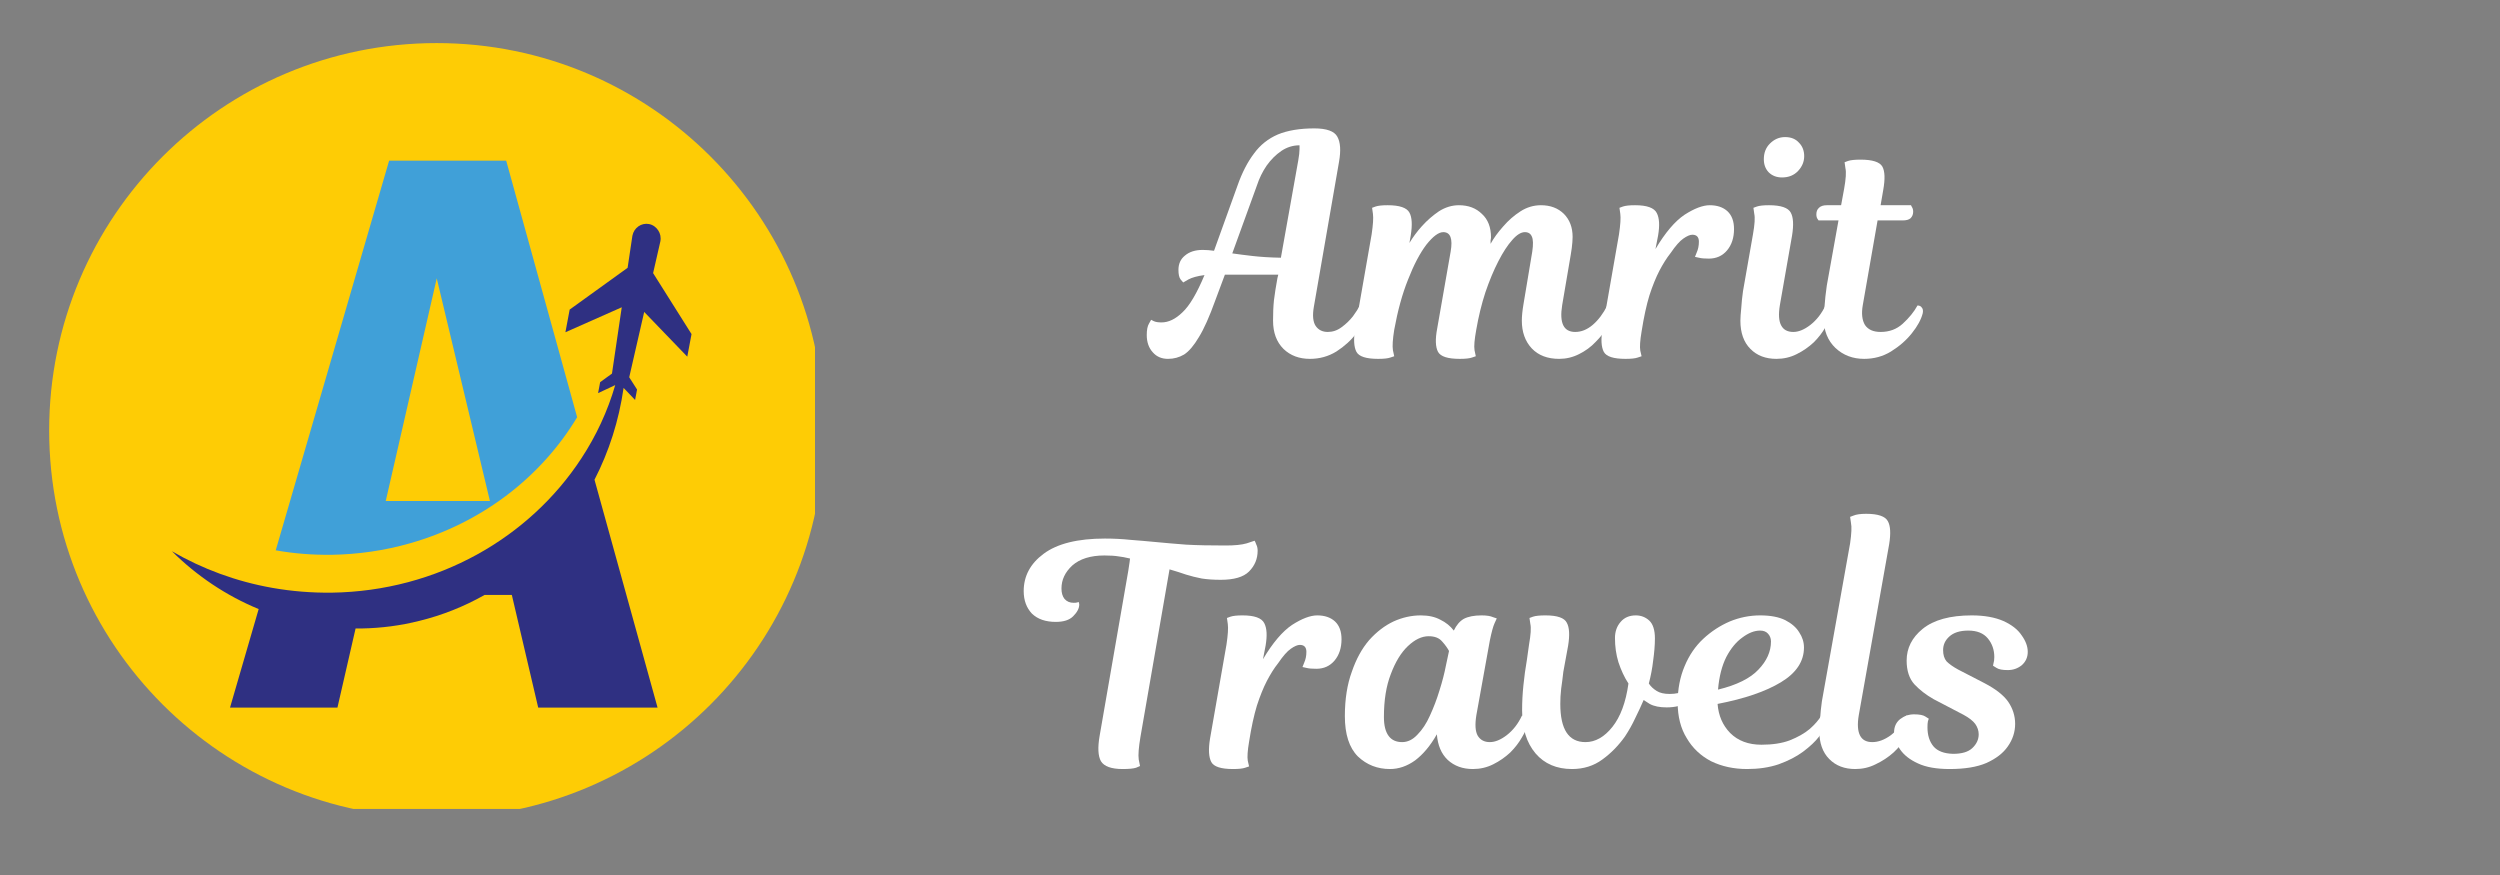
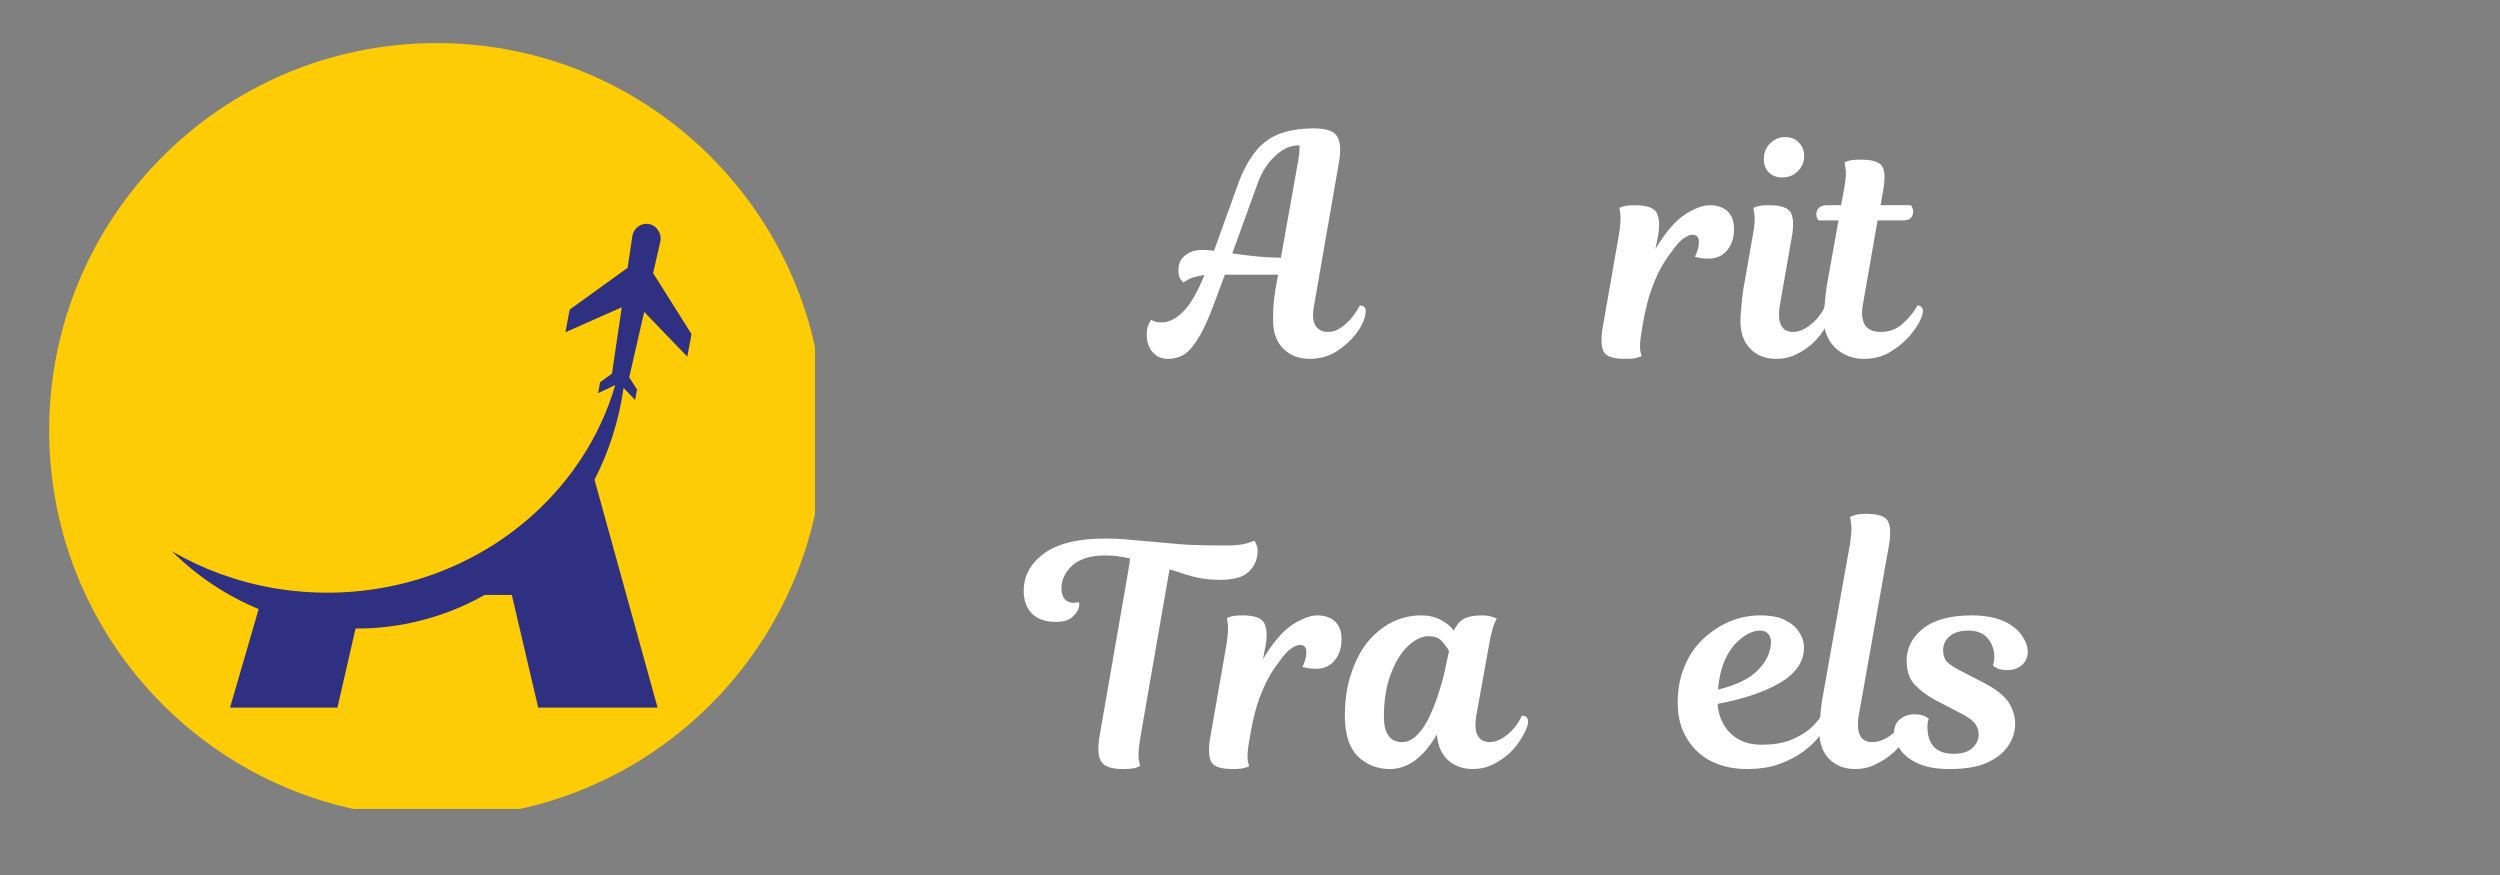
<svg xmlns="http://www.w3.org/2000/svg" width="120" zoomAndPan="magnify" viewBox="0 0 90 31.5" height="42" preserveAspectRatio="xMidYMid meet" version="1.0">
  <rect x="0" y="0" width="90" height="31.5" fill="#808080" stroke="none" />
  <defs>
    <g />
    <clipPath id="0bfa760b8b">
      <path d="M 0.77 0.551 L 28.34 0.551 L 28.34 28.121 L 0.77 28.121 Z M 0.77 0.551 " clip-rule="nonzero" />
    </clipPath>
    <clipPath id="df3e4ec39b">
-       <path d="M 8 4.785 L 20 4.785 L 20 19 L 8 19 Z M 8 4.785 " clip-rule="nonzero" />
-     </clipPath>
+       </clipPath>
    <clipPath id="37129a59e9">
      <path d="M 5.188 7 L 23.895 7 L 23.895 24.477 L 5.188 24.477 Z M 5.188 7 " clip-rule="nonzero" />
    </clipPath>
    <clipPath id="0e370631a4">
      <rect x="0" width="29" y="0" height="29" />
    </clipPath>
  </defs>
  <g transform="matrix(1, 0, 0, 1, 1, 1)">
    <g clip-path="url(#0e370631a4)">
      <g clip-path="url(#0bfa760b8b)">
        <path fill="#fecc05" d="M 14.719 0.551 C 22.422 0.551 28.664 6.793 28.664 14.496 C 28.664 22.203 22.422 28.445 14.719 28.445 C 7.012 28.445 0.77 22.203 0.77 14.496 C 0.77 6.793 7.012 0.551 14.719 0.551 Z M 14.719 0.551 " fill-opacity="1" fill-rule="nonzero" />
      </g>
      <g clip-path="url(#df3e4ec39b)">
        <path fill="#40a0d8" d="M 17.223 4.785 L 13.008 4.785 L 8.926 18.812 C 9.586 18.93 10.258 18.98 10.938 18.973 C 11.898 18.957 12.848 18.82 13.758 18.559 C 16.363 17.82 18.492 16.16 19.777 14.02 Z M 12.887 17.035 L 14.723 9.02 L 16.637 17.035 Z M 12.887 17.035 " fill-opacity="1" fill-rule="nonzero" />
      </g>
      <g clip-path="url(#37129a59e9)">
        <path fill="#2f3082" d="M 23.742 11.84 L 23.895 11.027 L 22.512 8.832 L 22.773 7.691 C 22.801 7.547 22.77 7.402 22.695 7.293 C 22.621 7.18 22.508 7.094 22.367 7.066 C 22.09 7.012 21.82 7.199 21.766 7.488 L 21.594 8.641 L 19.508 10.145 L 19.355 10.961 L 21.383 10.062 L 21.031 12.449 L 20.605 12.758 L 20.531 13.152 L 20.949 12.957 L 21.148 12.863 C 20.875 13.805 20.461 14.691 19.93 15.5 C 18.062 18.359 14.746 20.281 10.941 20.336 C 10.211 20.344 9.496 20.285 8.809 20.164 C 7.504 19.934 6.281 19.48 5.188 18.844 C 6.086 19.734 7.145 20.445 8.312 20.926 L 7.281 24.473 L 11.148 24.473 L 11.801 21.625 C 11.863 21.625 11.926 21.625 11.984 21.625 C 11.996 21.625 12.008 21.625 12.016 21.625 C 12.73 21.613 13.426 21.52 14.094 21.352 C 14.926 21.148 15.715 20.832 16.445 20.418 L 17.426 20.418 L 18.375 24.473 L 22.672 24.473 L 20.402 16.27 C 20.922 15.258 21.281 14.145 21.449 12.965 L 21.551 13.07 L 21.863 13.398 L 21.934 13.023 L 21.652 12.582 L 22.191 10.23 Z M 23.742 11.84 " fill-opacity="1" fill-rule="nonzero" />
      </g>
    </g>
  </g>
  <g fill="#ffffff" fill-opacity="1">
    <g transform="translate(41.721, 12.919)">
      <g>
        <path d="M 4.266 -2.906 L 4.297 -3.031 L 2.375 -3.031 L 2.031 -2.109 C 1.82 -1.523 1.625 -1.082 1.438 -0.781 C 1.258 -0.477 1.082 -0.27 0.906 -0.156 C 0.727 -0.051 0.535 0 0.328 0 C 0.098 0 -0.082 -0.078 -0.219 -0.234 C -0.363 -0.391 -0.438 -0.598 -0.438 -0.859 C -0.438 -1.047 -0.41 -1.18 -0.359 -1.266 C -0.305 -1.359 -0.281 -1.406 -0.281 -1.406 C -0.281 -1.406 -0.25 -1.391 -0.188 -1.359 C -0.125 -1.328 -0.031 -1.312 0.094 -1.312 C 0.344 -1.312 0.594 -1.43 0.844 -1.672 C 1.102 -1.91 1.367 -2.359 1.641 -3.016 C 1.391 -2.984 1.195 -2.93 1.062 -2.859 C 0.938 -2.785 0.875 -2.75 0.875 -2.75 C 0.875 -2.75 0.844 -2.785 0.781 -2.859 C 0.727 -2.93 0.703 -3.047 0.703 -3.203 C 0.703 -3.422 0.781 -3.594 0.938 -3.719 C 1.094 -3.852 1.305 -3.922 1.578 -3.922 C 1.711 -3.922 1.848 -3.91 1.984 -3.891 L 2.828 -6.234 C 2.992 -6.703 3.191 -7.086 3.422 -7.391 C 3.648 -7.703 3.938 -7.93 4.281 -8.078 C 4.633 -8.223 5.07 -8.297 5.594 -8.297 C 6.039 -8.297 6.316 -8.195 6.422 -8 C 6.535 -7.801 6.555 -7.5 6.484 -7.094 L 5.578 -1.875 C 5.523 -1.562 5.547 -1.332 5.641 -1.188 C 5.742 -1.039 5.891 -0.969 6.078 -0.969 C 6.254 -0.969 6.422 -1.023 6.578 -1.141 C 6.734 -1.254 6.867 -1.383 6.984 -1.531 C 7.098 -1.688 7.18 -1.816 7.234 -1.922 C 7.398 -1.922 7.469 -1.828 7.438 -1.641 C 7.414 -1.422 7.305 -1.18 7.109 -0.922 C 6.922 -0.672 6.68 -0.453 6.391 -0.266 C 6.098 -0.086 5.781 0 5.438 0 C 5.051 0 4.734 -0.117 4.484 -0.359 C 4.234 -0.609 4.109 -0.945 4.109 -1.375 C 4.109 -1.633 4.117 -1.879 4.141 -2.109 C 4.172 -2.348 4.211 -2.613 4.266 -2.906 Z M 2.641 -3.797 C 2.859 -3.766 3.102 -3.734 3.375 -3.703 C 3.645 -3.672 3.984 -3.648 4.391 -3.641 L 5.016 -7.141 C 5.047 -7.316 5.062 -7.453 5.062 -7.547 C 5.062 -7.641 5.062 -7.688 5.062 -7.688 C 4.82 -7.688 4.602 -7.617 4.406 -7.484 C 4.207 -7.348 4.031 -7.172 3.875 -6.953 C 3.727 -6.734 3.613 -6.5 3.531 -6.25 Z M 2.641 -3.797 " />
      </g>
    </g>
  </g>
  <g fill="#ffffff" fill-opacity="1">
    <g transform="translate(49.067, 12.919)">
      <g>
-         <path d="M 7.641 -0.969 C 7.859 -0.969 8.066 -1.051 8.266 -1.219 C 8.473 -1.395 8.648 -1.629 8.797 -1.922 C 8.867 -1.922 8.926 -1.898 8.969 -1.859 C 9.008 -1.816 9.02 -1.742 9 -1.641 C 8.977 -1.492 8.91 -1.328 8.797 -1.141 C 8.691 -0.961 8.551 -0.785 8.375 -0.609 C 8.207 -0.43 8.008 -0.285 7.781 -0.172 C 7.551 -0.055 7.312 0 7.062 0 C 6.645 0 6.316 -0.125 6.078 -0.375 C 5.836 -0.633 5.719 -0.969 5.719 -1.375 C 5.719 -1.531 5.738 -1.734 5.781 -1.984 C 5.82 -2.234 5.859 -2.453 5.891 -2.641 L 6.094 -3.859 C 6.133 -4.117 6.129 -4.301 6.078 -4.406 C 6.035 -4.508 5.953 -4.562 5.828 -4.562 C 5.691 -4.562 5.539 -4.469 5.375 -4.281 C 5.207 -4.094 5.039 -3.836 4.875 -3.516 C 4.707 -3.191 4.551 -2.816 4.406 -2.391 C 4.27 -1.973 4.16 -1.523 4.078 -1.047 C 4.016 -0.703 3.992 -0.457 4.016 -0.312 C 4.047 -0.164 4.062 -0.094 4.062 -0.094 C 4.062 -0.094 4.016 -0.078 3.922 -0.047 C 3.836 -0.016 3.691 0 3.484 0 C 3.055 0 2.797 -0.082 2.703 -0.25 C 2.609 -0.426 2.598 -0.707 2.672 -1.094 L 3.156 -3.859 C 3.238 -4.328 3.148 -4.562 2.891 -4.562 C 2.723 -4.562 2.52 -4.41 2.281 -4.109 C 2.051 -3.805 1.832 -3.391 1.625 -2.859 C 1.414 -2.336 1.25 -1.734 1.125 -1.047 C 1.07 -0.703 1.055 -0.457 1.078 -0.312 C 1.109 -0.164 1.125 -0.094 1.125 -0.094 C 1.125 -0.094 1.078 -0.078 0.984 -0.047 C 0.898 -0.016 0.754 0 0.547 0 C 0.117 0 -0.141 -0.082 -0.234 -0.25 C -0.328 -0.426 -0.344 -0.707 -0.281 -1.094 L 0.312 -4.484 C 0.363 -4.828 0.379 -5.07 0.359 -5.219 C 0.336 -5.363 0.328 -5.438 0.328 -5.438 C 0.328 -5.438 0.367 -5.453 0.453 -5.484 C 0.547 -5.516 0.691 -5.531 0.891 -5.531 C 1.316 -5.531 1.578 -5.441 1.672 -5.266 C 1.766 -5.098 1.781 -4.82 1.719 -4.438 L 1.672 -4.172 C 1.797 -4.379 1.945 -4.582 2.125 -4.781 C 2.312 -4.988 2.516 -5.164 2.734 -5.312 C 2.961 -5.457 3.203 -5.531 3.453 -5.531 C 3.797 -5.531 4.07 -5.426 4.281 -5.219 C 4.5 -5.02 4.609 -4.738 4.609 -4.375 C 4.609 -4.344 4.602 -4.305 4.594 -4.266 C 4.594 -4.223 4.594 -4.18 4.594 -4.141 C 4.707 -4.348 4.859 -4.555 5.047 -4.766 C 5.234 -4.984 5.441 -5.164 5.672 -5.312 C 5.898 -5.457 6.145 -5.531 6.406 -5.531 C 6.75 -5.531 7.023 -5.426 7.234 -5.219 C 7.441 -5.008 7.547 -4.734 7.547 -4.391 C 7.547 -4.273 7.535 -4.141 7.516 -3.984 C 7.492 -3.828 7.469 -3.664 7.438 -3.5 L 7.172 -1.938 C 7.066 -1.289 7.223 -0.969 7.641 -0.969 Z M 7.641 -0.969 " />
-       </g>
+         </g>
    </g>
  </g>
  <g fill="#ffffff" fill-opacity="1">
    <g transform="translate(57.972, 12.919)">
      <g>
        <path d="M 1.719 -4.438 L 1.625 -3.953 C 1.977 -4.547 2.328 -4.957 2.672 -5.188 C 3.023 -5.414 3.328 -5.531 3.578 -5.531 C 3.848 -5.531 4.062 -5.457 4.219 -5.312 C 4.375 -5.164 4.453 -4.953 4.453 -4.672 C 4.453 -4.359 4.367 -4.102 4.203 -3.906 C 4.035 -3.707 3.816 -3.609 3.547 -3.609 C 3.398 -3.609 3.281 -3.617 3.188 -3.641 C 3.094 -3.66 3.047 -3.672 3.047 -3.672 C 3.047 -3.672 3.066 -3.723 3.109 -3.828 C 3.16 -3.941 3.188 -4.07 3.188 -4.219 C 3.188 -4.383 3.109 -4.469 2.953 -4.469 C 2.867 -4.469 2.758 -4.422 2.625 -4.328 C 2.5 -4.242 2.348 -4.07 2.172 -3.812 C 2.023 -3.625 1.891 -3.41 1.766 -3.172 C 1.641 -2.93 1.52 -2.633 1.406 -2.281 C 1.301 -1.938 1.207 -1.504 1.125 -0.984 C 1.07 -0.66 1.055 -0.43 1.078 -0.297 C 1.109 -0.16 1.125 -0.094 1.125 -0.094 C 1.125 -0.094 1.078 -0.078 0.984 -0.047 C 0.898 -0.016 0.754 0 0.547 0 C 0.117 0 -0.141 -0.082 -0.234 -0.25 C -0.328 -0.426 -0.344 -0.707 -0.281 -1.094 L 0.312 -4.484 C 0.363 -4.828 0.379 -5.07 0.359 -5.219 C 0.336 -5.363 0.328 -5.438 0.328 -5.438 C 0.328 -5.438 0.367 -5.453 0.453 -5.484 C 0.547 -5.516 0.691 -5.531 0.891 -5.531 C 1.316 -5.531 1.578 -5.438 1.672 -5.25 C 1.766 -5.07 1.781 -4.801 1.719 -4.438 Z M 1.719 -4.438 " />
      </g>
    </g>
  </g>
  <g fill="#ffffff" fill-opacity="1">
    <g transform="translate(62.873, 12.919)">
      <g>
        <path d="M -0.125 -2.438 L 0.234 -4.484 C 0.297 -4.836 0.312 -5.082 0.281 -5.219 C 0.258 -5.363 0.25 -5.438 0.25 -5.438 C 0.25 -5.438 0.289 -5.453 0.375 -5.484 C 0.469 -5.516 0.613 -5.531 0.812 -5.531 C 1.238 -5.531 1.5 -5.441 1.594 -5.266 C 1.688 -5.098 1.703 -4.82 1.641 -4.438 L 1.203 -1.938 C 1.148 -1.602 1.164 -1.359 1.25 -1.203 C 1.332 -1.047 1.477 -0.969 1.688 -0.969 C 1.875 -0.969 2.078 -1.051 2.297 -1.219 C 2.523 -1.395 2.707 -1.629 2.844 -1.922 C 2.914 -1.922 2.973 -1.898 3.016 -1.859 C 3.055 -1.816 3.066 -1.742 3.047 -1.641 C 3.023 -1.492 2.957 -1.328 2.844 -1.141 C 2.738 -0.953 2.598 -0.77 2.422 -0.594 C 2.242 -0.426 2.039 -0.285 1.812 -0.172 C 1.582 -0.055 1.336 0 1.078 0 C 0.691 0 0.379 -0.117 0.141 -0.359 C -0.098 -0.598 -0.219 -0.938 -0.219 -1.375 C -0.219 -1.488 -0.207 -1.641 -0.188 -1.828 C -0.176 -2.016 -0.156 -2.219 -0.125 -2.438 Z M 0.625 -7.188 C 0.625 -7.414 0.695 -7.602 0.844 -7.75 C 1 -7.906 1.18 -7.984 1.391 -7.984 C 1.609 -7.984 1.773 -7.914 1.891 -7.781 C 2.016 -7.656 2.078 -7.492 2.078 -7.297 C 2.078 -7.098 2.004 -6.922 1.859 -6.766 C 1.711 -6.609 1.52 -6.531 1.281 -6.531 C 1.082 -6.531 0.922 -6.594 0.797 -6.719 C 0.68 -6.844 0.625 -7 0.625 -7.188 Z M 0.625 -7.188 " />
      </g>
    </g>
  </g>
  <g fill="#ffffff" fill-opacity="1">
    <g transform="translate(65.827, 12.919)">
      <g>
        <path d="M -0.062 -5.531 L 0.453 -5.531 L 0.562 -6.125 C 0.625 -6.477 0.641 -6.723 0.609 -6.859 C 0.586 -7.004 0.578 -7.078 0.578 -7.078 C 0.578 -7.078 0.617 -7.094 0.703 -7.125 C 0.797 -7.156 0.945 -7.172 1.156 -7.172 C 1.582 -7.172 1.844 -7.086 1.938 -6.922 C 2.031 -6.754 2.039 -6.473 1.969 -6.078 L 1.875 -5.531 L 2.969 -5.531 C 2.969 -5.531 2.977 -5.508 3 -5.469 C 3.031 -5.426 3.047 -5.367 3.047 -5.297 C 3.047 -5.203 3.016 -5.125 2.953 -5.062 C 2.891 -5.008 2.797 -4.984 2.672 -4.984 L 1.766 -4.984 L 1.234 -1.938 C 1.18 -1.633 1.207 -1.395 1.312 -1.219 C 1.426 -1.051 1.613 -0.969 1.875 -0.969 C 2.188 -0.969 2.453 -1.066 2.672 -1.266 C 2.898 -1.473 3.078 -1.691 3.203 -1.922 C 3.273 -1.922 3.328 -1.895 3.359 -1.844 C 3.398 -1.801 3.41 -1.734 3.391 -1.641 C 3.336 -1.422 3.207 -1.18 3 -0.922 C 2.801 -0.672 2.551 -0.453 2.25 -0.266 C 1.957 -0.086 1.633 0 1.281 0 C 0.875 0 0.531 -0.129 0.25 -0.391 C -0.031 -0.66 -0.172 -1.016 -0.172 -1.453 C -0.172 -1.578 -0.16 -1.734 -0.141 -1.922 C -0.129 -2.117 -0.102 -2.359 -0.062 -2.641 L 0.359 -4.984 L -0.359 -4.984 C -0.359 -4.984 -0.367 -5 -0.391 -5.031 C -0.422 -5.07 -0.438 -5.129 -0.438 -5.203 C -0.438 -5.305 -0.406 -5.383 -0.344 -5.438 C -0.281 -5.5 -0.188 -5.531 -0.062 -5.531 Z M -0.062 -5.531 " />
      </g>
    </g>
  </g>
  <g fill="#ffffff" fill-opacity="1">
    <g transform="translate(37.072, 27.685)">
      <g>
        <path d="M 2.703 -8.297 C 3.023 -8.297 3.332 -8.281 3.625 -8.25 C 3.914 -8.227 4.219 -8.203 4.531 -8.172 C 4.852 -8.141 5.219 -8.109 5.625 -8.078 C 6.031 -8.055 6.504 -8.047 7.047 -8.047 C 7.367 -8.047 7.625 -8.07 7.812 -8.125 C 8 -8.188 8.094 -8.219 8.094 -8.219 C 8.113 -8.188 8.133 -8.141 8.156 -8.078 C 8.188 -8.016 8.203 -7.941 8.203 -7.859 C 8.203 -7.566 8.098 -7.316 7.891 -7.109 C 7.691 -6.91 7.352 -6.812 6.875 -6.812 C 6.613 -6.812 6.383 -6.828 6.188 -6.859 C 5.988 -6.898 5.801 -6.945 5.625 -7 C 5.445 -7.062 5.25 -7.125 5.031 -7.188 L 3.984 -1.156 C 3.922 -0.781 3.898 -0.508 3.922 -0.344 C 3.953 -0.188 3.969 -0.109 3.969 -0.109 C 3.969 -0.109 3.922 -0.086 3.828 -0.047 C 3.734 -0.016 3.57 0 3.344 0 C 2.938 0 2.676 -0.094 2.562 -0.281 C 2.457 -0.469 2.441 -0.773 2.516 -1.203 L 3.547 -7.141 C 3.566 -7.273 3.582 -7.379 3.594 -7.453 C 3.602 -7.535 3.609 -7.578 3.609 -7.578 C 3.441 -7.617 3.301 -7.645 3.188 -7.656 C 3.07 -7.676 2.906 -7.688 2.688 -7.688 C 2.188 -7.688 1.801 -7.566 1.531 -7.328 C 1.27 -7.086 1.141 -6.812 1.141 -6.5 C 1.141 -6.344 1.176 -6.219 1.25 -6.125 C 1.332 -6.031 1.441 -5.984 1.578 -5.984 C 1.641 -5.984 1.688 -5.988 1.719 -6 C 1.75 -6.008 1.766 -6.016 1.766 -6.016 C 1.766 -6.016 1.766 -6.004 1.766 -5.984 C 1.773 -5.973 1.781 -5.953 1.781 -5.922 C 1.781 -5.785 1.707 -5.645 1.562 -5.5 C 1.426 -5.363 1.219 -5.297 0.938 -5.297 C 0.57 -5.297 0.285 -5.395 0.078 -5.594 C -0.117 -5.801 -0.219 -6.07 -0.219 -6.406 C -0.219 -6.945 0.02 -7.395 0.5 -7.75 C 0.988 -8.113 1.723 -8.297 2.703 -8.297 Z M 2.703 -8.297 " />
      </g>
    </g>
  </g>
  <g fill="#ffffff" fill-opacity="1">
    <g transform="translate(43.842, 27.685)">
      <g>
        <path d="M 1.719 -4.438 L 1.625 -3.953 C 1.977 -4.547 2.328 -4.957 2.672 -5.188 C 3.023 -5.414 3.328 -5.531 3.578 -5.531 C 3.848 -5.531 4.062 -5.457 4.219 -5.312 C 4.375 -5.164 4.453 -4.953 4.453 -4.672 C 4.453 -4.359 4.367 -4.102 4.203 -3.906 C 4.035 -3.707 3.816 -3.609 3.547 -3.609 C 3.398 -3.609 3.281 -3.617 3.188 -3.641 C 3.094 -3.66 3.047 -3.672 3.047 -3.672 C 3.047 -3.672 3.066 -3.723 3.109 -3.828 C 3.16 -3.941 3.188 -4.07 3.188 -4.219 C 3.188 -4.383 3.109 -4.469 2.953 -4.469 C 2.867 -4.469 2.758 -4.422 2.625 -4.328 C 2.5 -4.242 2.348 -4.07 2.172 -3.812 C 2.023 -3.625 1.891 -3.41 1.766 -3.172 C 1.641 -2.93 1.52 -2.633 1.406 -2.281 C 1.301 -1.938 1.207 -1.504 1.125 -0.984 C 1.07 -0.66 1.055 -0.43 1.078 -0.297 C 1.109 -0.16 1.125 -0.094 1.125 -0.094 C 1.125 -0.094 1.078 -0.078 0.984 -0.047 C 0.898 -0.016 0.754 0 0.547 0 C 0.117 0 -0.141 -0.082 -0.234 -0.25 C -0.328 -0.426 -0.344 -0.707 -0.281 -1.094 L 0.312 -4.484 C 0.363 -4.828 0.379 -5.07 0.359 -5.219 C 0.336 -5.363 0.328 -5.438 0.328 -5.438 C 0.328 -5.438 0.367 -5.453 0.453 -5.484 C 0.547 -5.516 0.691 -5.531 0.891 -5.531 C 1.316 -5.531 1.578 -5.438 1.672 -5.25 C 1.766 -5.07 1.781 -4.801 1.719 -4.438 Z M 1.719 -4.438 " />
      </g>
    </g>
  </g>
  <g fill="#ffffff" fill-opacity="1">
    <g transform="translate(48.743, 27.685)">
      <g>
        <path d="M 4.891 -4.625 L 4.406 -1.938 C 4.352 -1.602 4.367 -1.359 4.453 -1.203 C 4.547 -1.047 4.691 -0.969 4.891 -0.969 C 5.078 -0.969 5.281 -1.051 5.5 -1.219 C 5.727 -1.395 5.91 -1.629 6.047 -1.922 C 6.117 -1.922 6.176 -1.898 6.219 -1.859 C 6.258 -1.816 6.273 -1.742 6.266 -1.641 C 6.234 -1.492 6.16 -1.328 6.047 -1.141 C 5.941 -0.953 5.801 -0.77 5.625 -0.594 C 5.445 -0.426 5.242 -0.285 5.016 -0.172 C 4.785 -0.055 4.539 0 4.281 0 C 3.914 0 3.613 -0.109 3.375 -0.328 C 3.145 -0.547 3.016 -0.852 2.984 -1.25 C 2.754 -0.844 2.492 -0.531 2.203 -0.312 C 1.91 -0.102 1.609 0 1.297 0 C 0.848 0 0.461 -0.148 0.141 -0.453 C -0.172 -0.766 -0.328 -1.25 -0.328 -1.906 C -0.328 -2.52 -0.242 -3.051 -0.078 -3.5 C 0.078 -3.957 0.285 -4.336 0.547 -4.641 C 0.816 -4.941 1.109 -5.164 1.422 -5.312 C 1.742 -5.457 2.07 -5.531 2.406 -5.531 C 2.688 -5.531 2.922 -5.477 3.109 -5.375 C 3.305 -5.281 3.469 -5.148 3.594 -4.984 C 3.688 -5.18 3.805 -5.32 3.953 -5.406 C 4.109 -5.488 4.32 -5.531 4.594 -5.531 C 4.781 -5.531 4.914 -5.508 5 -5.469 C 5.094 -5.438 5.141 -5.422 5.141 -5.422 C 5.141 -5.422 5.113 -5.363 5.062 -5.25 C 5.008 -5.133 4.953 -4.926 4.891 -4.625 Z M 1.734 -0.969 C 1.93 -0.969 2.113 -1.055 2.281 -1.234 C 2.457 -1.41 2.609 -1.641 2.734 -1.922 C 2.867 -2.211 2.984 -2.516 3.078 -2.828 C 3.18 -3.148 3.258 -3.453 3.312 -3.734 L 3.422 -4.25 C 3.367 -4.352 3.285 -4.469 3.172 -4.594 C 3.066 -4.719 2.906 -4.781 2.688 -4.781 C 2.438 -4.781 2.188 -4.66 1.938 -4.422 C 1.695 -4.191 1.492 -3.859 1.328 -3.422 C 1.16 -2.992 1.078 -2.477 1.078 -1.875 C 1.078 -1.57 1.133 -1.344 1.25 -1.188 C 1.363 -1.039 1.523 -0.969 1.734 -0.969 Z M 1.734 -0.969 " />
      </g>
    </g>
  </g>
  <g fill="#ffffff" fill-opacity="1">
    <g transform="translate(54.905, 27.685)">
      <g>
-         <path d="M 1.688 0 C 1.133 0 0.695 -0.188 0.375 -0.562 C 0.051 -0.945 -0.109 -1.461 -0.109 -2.109 C -0.109 -2.41 -0.094 -2.711 -0.062 -3.016 C -0.031 -3.316 0.008 -3.617 0.062 -3.922 L 0.141 -4.484 C 0.203 -4.836 0.219 -5.082 0.188 -5.219 C 0.164 -5.363 0.156 -5.438 0.156 -5.438 C 0.156 -5.438 0.195 -5.453 0.281 -5.484 C 0.375 -5.516 0.523 -5.531 0.734 -5.531 C 1.16 -5.531 1.414 -5.441 1.5 -5.266 C 1.594 -5.098 1.609 -4.82 1.547 -4.438 L 1.375 -3.5 C 1.352 -3.301 1.328 -3.098 1.297 -2.891 C 1.273 -2.691 1.266 -2.508 1.266 -2.344 C 1.266 -1.426 1.566 -0.969 2.172 -0.969 C 2.523 -0.969 2.848 -1.148 3.141 -1.516 C 3.43 -1.879 3.625 -2.398 3.719 -3.078 C 3.57 -3.305 3.453 -3.562 3.359 -3.844 C 3.273 -4.125 3.234 -4.414 3.234 -4.719 C 3.234 -4.945 3.301 -5.141 3.438 -5.297 C 3.57 -5.453 3.754 -5.531 3.984 -5.531 C 4.172 -5.531 4.332 -5.469 4.469 -5.344 C 4.602 -5.219 4.672 -5.004 4.672 -4.703 C 4.672 -4.453 4.648 -4.188 4.609 -3.906 C 4.578 -3.625 4.523 -3.348 4.453 -3.078 C 4.523 -2.973 4.617 -2.883 4.734 -2.812 C 4.848 -2.738 5.004 -2.703 5.203 -2.703 C 5.422 -2.703 5.602 -2.742 5.75 -2.828 C 5.895 -2.922 6.016 -3.023 6.109 -3.141 C 6.203 -3.254 6.27 -3.352 6.312 -3.438 C 6.363 -3.531 6.391 -3.578 6.391 -3.578 C 6.473 -3.578 6.531 -3.547 6.562 -3.484 C 6.594 -3.422 6.598 -3.363 6.578 -3.312 C 6.555 -3.176 6.484 -3.02 6.359 -2.844 C 6.242 -2.676 6.078 -2.531 5.859 -2.406 C 5.648 -2.281 5.395 -2.219 5.094 -2.219 C 4.844 -2.219 4.641 -2.258 4.484 -2.344 C 4.336 -2.438 4.266 -2.484 4.266 -2.484 C 4.18 -2.285 4.082 -2.07 3.969 -1.844 C 3.863 -1.613 3.738 -1.391 3.594 -1.172 C 3.363 -0.848 3.094 -0.57 2.781 -0.344 C 2.469 -0.113 2.102 0 1.688 0 Z M 1.688 0 " />
-       </g>
+         </g>
    </g>
  </g>
  <g fill="#ffffff" fill-opacity="1">
    <g transform="translate(60.724, 27.685)">
      <g>
        <path d="M 2.172 0 C 1.691 0 1.258 -0.094 0.875 -0.281 C 0.5 -0.477 0.207 -0.754 0 -1.109 C -0.219 -1.461 -0.328 -1.891 -0.328 -2.391 C -0.328 -2.879 -0.242 -3.316 -0.078 -3.703 C 0.086 -4.098 0.312 -4.426 0.594 -4.688 C 0.883 -4.957 1.203 -5.164 1.547 -5.312 C 1.898 -5.457 2.266 -5.531 2.641 -5.531 C 3.016 -5.531 3.316 -5.473 3.547 -5.359 C 3.773 -5.242 3.941 -5.098 4.047 -4.922 C 4.16 -4.754 4.219 -4.57 4.219 -4.375 C 4.219 -3.875 3.941 -3.457 3.391 -3.125 C 2.836 -2.789 2.078 -2.531 1.109 -2.344 C 1.141 -1.926 1.289 -1.578 1.562 -1.297 C 1.844 -1.016 2.219 -0.875 2.688 -0.875 C 3.082 -0.875 3.422 -0.926 3.703 -1.031 C 3.992 -1.145 4.234 -1.281 4.422 -1.438 C 4.609 -1.602 4.75 -1.766 4.844 -1.922 C 5.008 -1.922 5.066 -1.828 5.016 -1.641 C 4.992 -1.516 4.91 -1.359 4.766 -1.172 C 4.629 -0.992 4.438 -0.812 4.188 -0.625 C 3.945 -0.445 3.656 -0.297 3.312 -0.172 C 2.969 -0.055 2.586 0 2.172 0 Z M 2.641 -4.984 C 2.43 -4.984 2.219 -4.898 2 -4.734 C 1.781 -4.578 1.586 -4.344 1.422 -4.031 C 1.266 -3.719 1.164 -3.328 1.125 -2.859 C 1.801 -3.023 2.285 -3.266 2.578 -3.578 C 2.879 -3.891 3.031 -4.227 3.031 -4.594 C 3.031 -4.707 2.992 -4.801 2.922 -4.875 C 2.859 -4.945 2.766 -4.984 2.641 -4.984 Z M 2.641 -4.984 " />
      </g>
    </g>
  </g>
  <g fill="#ffffff" fill-opacity="1">
    <g transform="translate(65.713, 27.685)">
      <g>
        <path d="M -0.125 -2.438 L 0.891 -8.125 C 0.941 -8.477 0.953 -8.723 0.922 -8.859 C 0.898 -9.004 0.891 -9.078 0.891 -9.078 C 0.891 -9.078 0.93 -9.094 1.016 -9.125 C 1.109 -9.164 1.258 -9.188 1.469 -9.188 C 1.895 -9.188 2.156 -9.098 2.25 -8.922 C 2.344 -8.754 2.359 -8.477 2.297 -8.094 L 1.203 -1.938 C 1.148 -1.613 1.164 -1.367 1.25 -1.203 C 1.332 -1.047 1.477 -0.969 1.688 -0.969 C 1.906 -0.969 2.129 -1.051 2.359 -1.219 C 2.586 -1.395 2.77 -1.629 2.906 -1.922 C 2.977 -1.922 3.035 -1.898 3.078 -1.859 C 3.117 -1.816 3.133 -1.742 3.125 -1.641 C 3.094 -1.492 3.02 -1.328 2.906 -1.141 C 2.789 -0.953 2.641 -0.77 2.453 -0.594 C 2.266 -0.426 2.051 -0.285 1.812 -0.172 C 1.582 -0.055 1.336 0 1.078 0 C 0.691 0 0.379 -0.117 0.141 -0.359 C -0.098 -0.598 -0.219 -0.938 -0.219 -1.375 C -0.219 -1.488 -0.207 -1.641 -0.188 -1.828 C -0.176 -2.016 -0.156 -2.219 -0.125 -2.438 Z M -0.125 -2.438 " />
      </g>
    </g>
  </g>
  <g fill="#ffffff" fill-opacity="1">
    <g transform="translate(68.733, 27.685)">
      <g>
        <path d="M 1.766 -3.578 L 2.703 -3.094 C 3.109 -2.883 3.395 -2.66 3.562 -2.422 C 3.727 -2.18 3.812 -1.914 3.812 -1.625 C 3.812 -1.332 3.723 -1.062 3.547 -0.812 C 3.379 -0.57 3.125 -0.375 2.781 -0.219 C 2.438 -0.07 1.992 0 1.453 0 C 0.984 0 0.602 -0.066 0.312 -0.203 C 0.02 -0.336 -0.191 -0.504 -0.328 -0.703 C -0.473 -0.91 -0.547 -1.113 -0.547 -1.312 C -0.547 -1.52 -0.473 -1.68 -0.328 -1.797 C -0.18 -1.91 -0.016 -1.969 0.172 -1.969 C 0.367 -1.969 0.504 -1.941 0.578 -1.891 C 0.66 -1.836 0.703 -1.812 0.703 -1.812 C 0.703 -1.812 0.691 -1.781 0.672 -1.719 C 0.66 -1.664 0.656 -1.594 0.656 -1.5 C 0.656 -1.219 0.727 -0.988 0.875 -0.812 C 1.02 -0.645 1.254 -0.555 1.578 -0.547 C 1.891 -0.547 2.117 -0.613 2.266 -0.75 C 2.422 -0.895 2.5 -1.062 2.5 -1.25 C 2.5 -1.383 2.457 -1.508 2.375 -1.625 C 2.289 -1.738 2.148 -1.848 1.953 -1.953 L 0.875 -2.516 C 0.602 -2.672 0.375 -2.848 0.188 -3.047 C 0 -3.254 -0.094 -3.539 -0.094 -3.906 C -0.094 -4.352 0.098 -4.734 0.484 -5.047 C 0.879 -5.367 1.469 -5.531 2.25 -5.531 C 2.707 -5.531 3.086 -5.461 3.391 -5.328 C 3.691 -5.191 3.91 -5.02 4.047 -4.812 C 4.191 -4.613 4.266 -4.414 4.266 -4.219 C 4.266 -4.02 4.191 -3.859 4.047 -3.734 C 3.898 -3.617 3.734 -3.562 3.547 -3.562 C 3.359 -3.562 3.223 -3.586 3.141 -3.641 C 3.055 -3.691 3.016 -3.719 3.016 -3.719 C 3.016 -3.719 3.02 -3.742 3.031 -3.797 C 3.051 -3.859 3.062 -3.938 3.062 -4.031 C 3.062 -4.289 2.984 -4.516 2.828 -4.703 C 2.672 -4.891 2.438 -4.984 2.125 -4.984 C 1.82 -4.984 1.594 -4.91 1.438 -4.766 C 1.289 -4.629 1.219 -4.469 1.219 -4.281 C 1.219 -4.113 1.258 -3.977 1.344 -3.875 C 1.438 -3.781 1.578 -3.68 1.766 -3.578 Z M 1.766 -3.578 " />
      </g>
    </g>
  </g>
</svg>